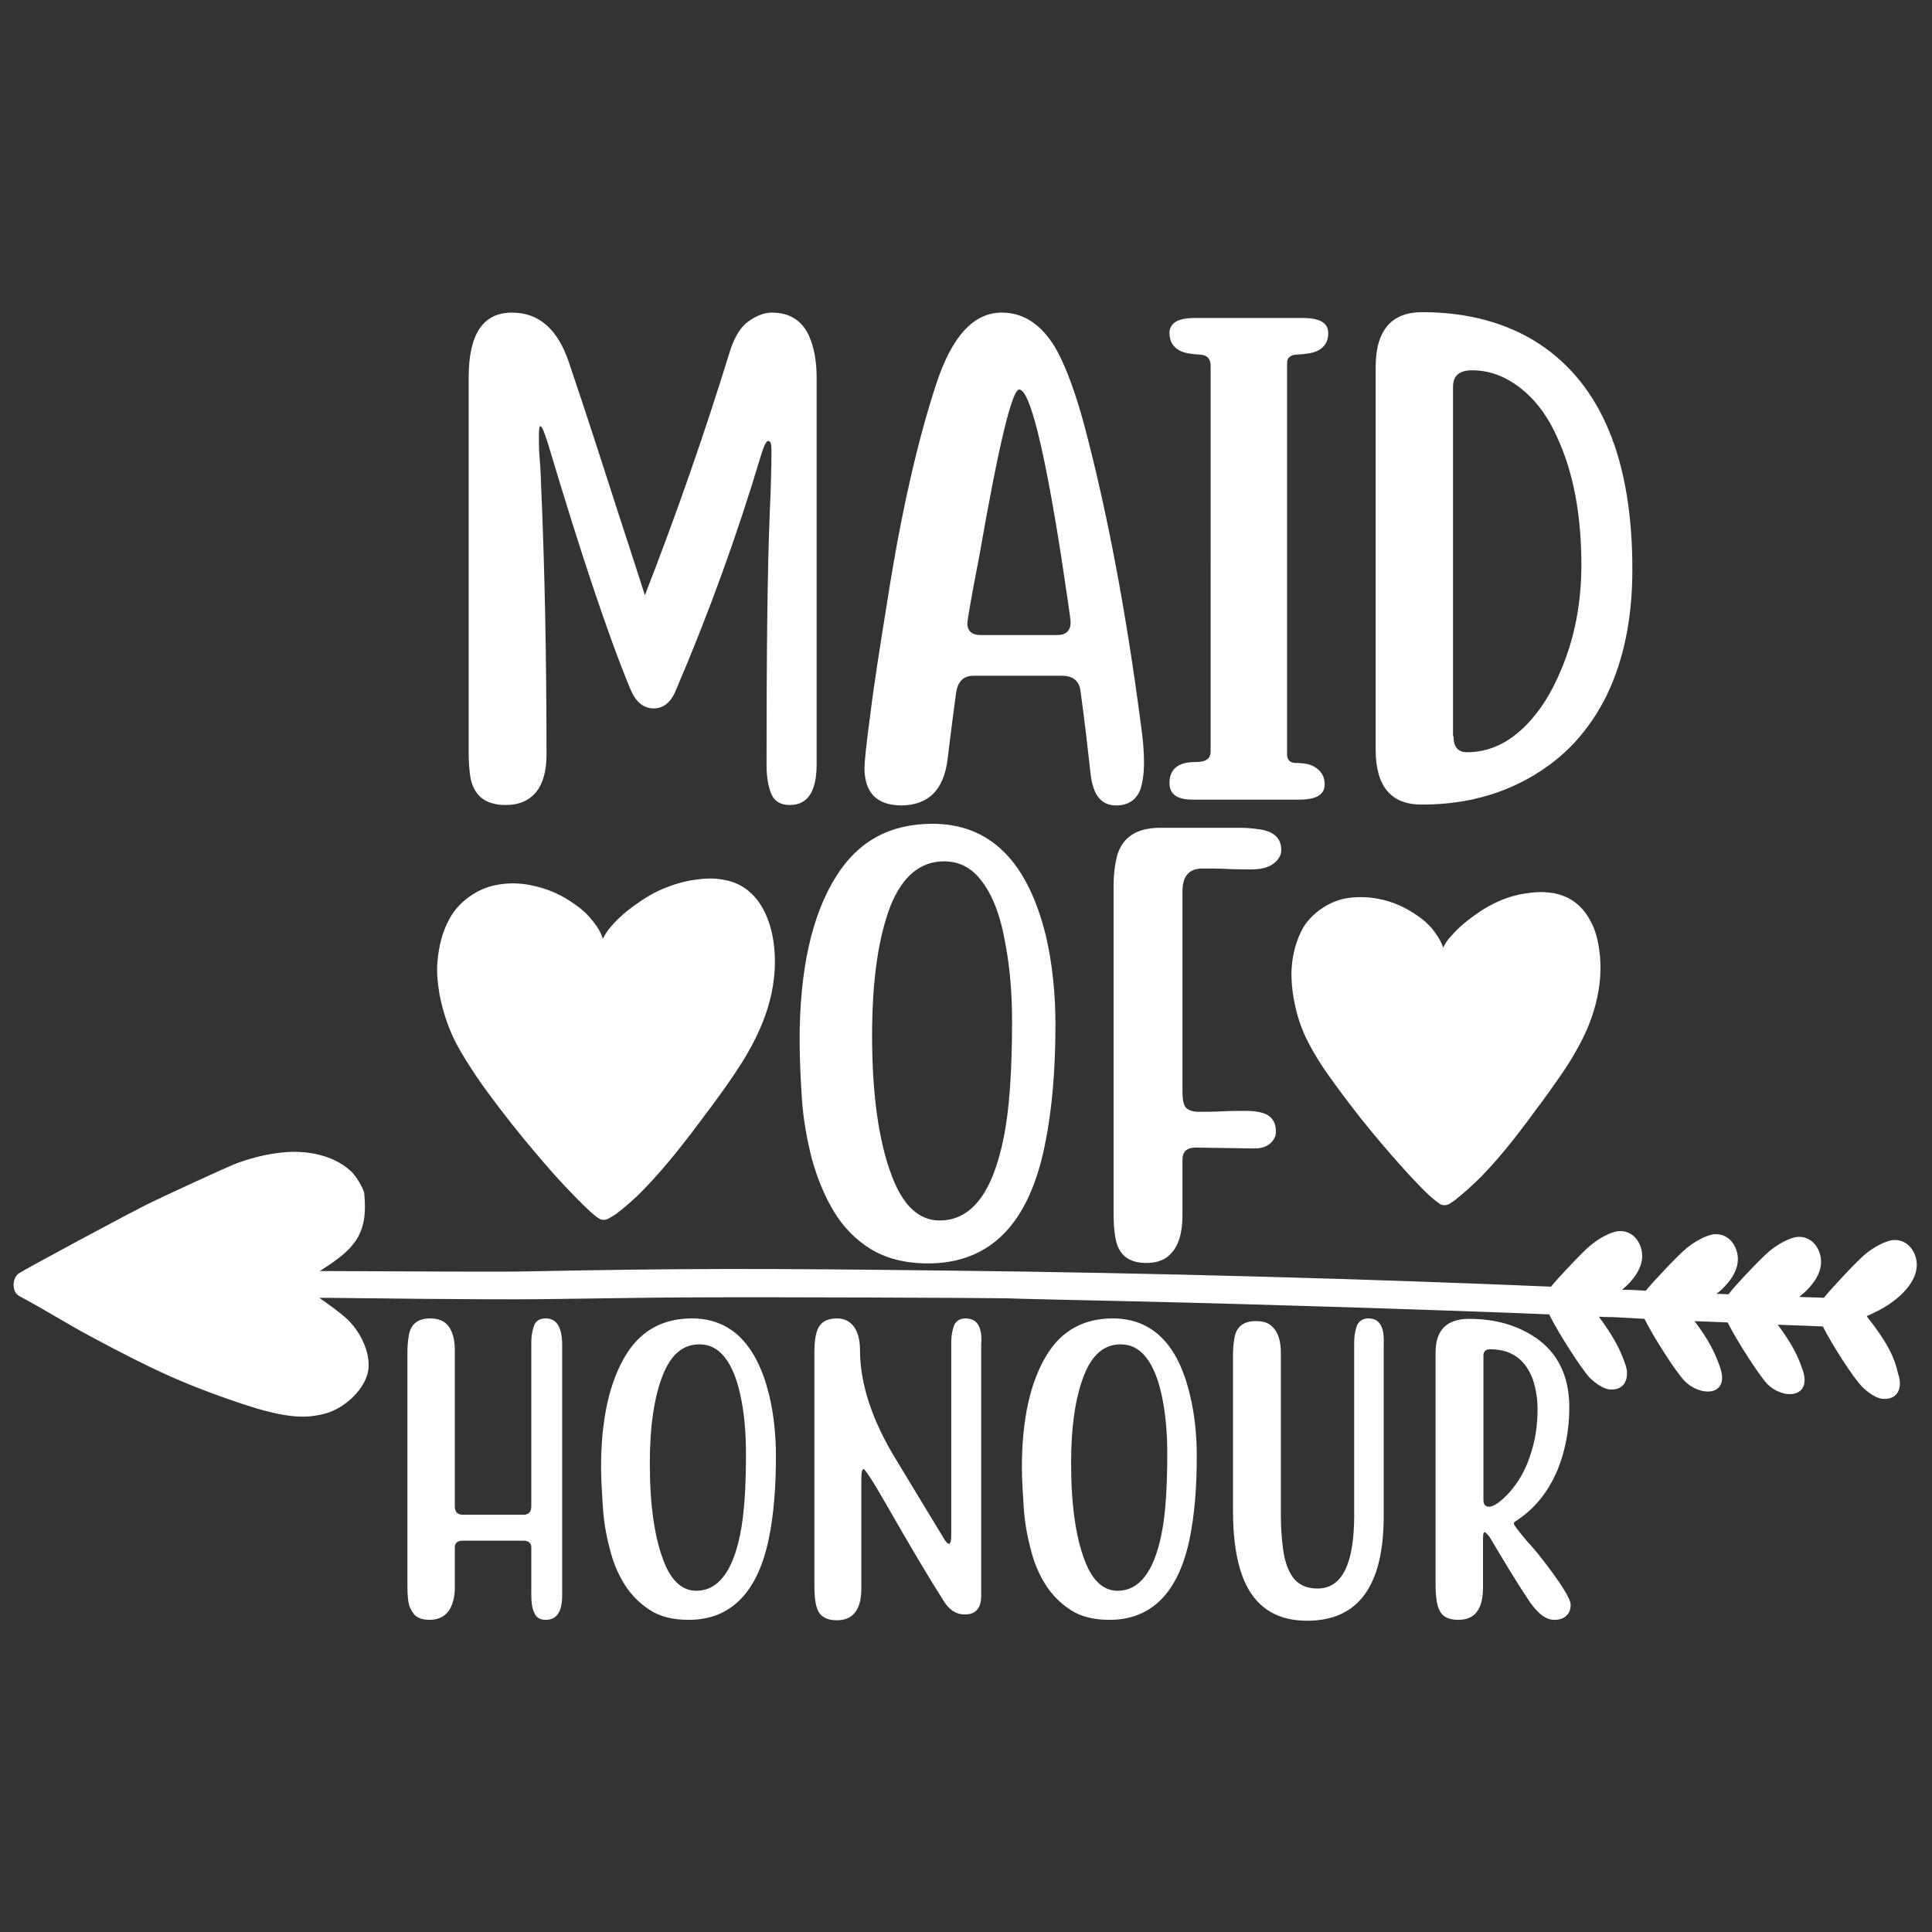
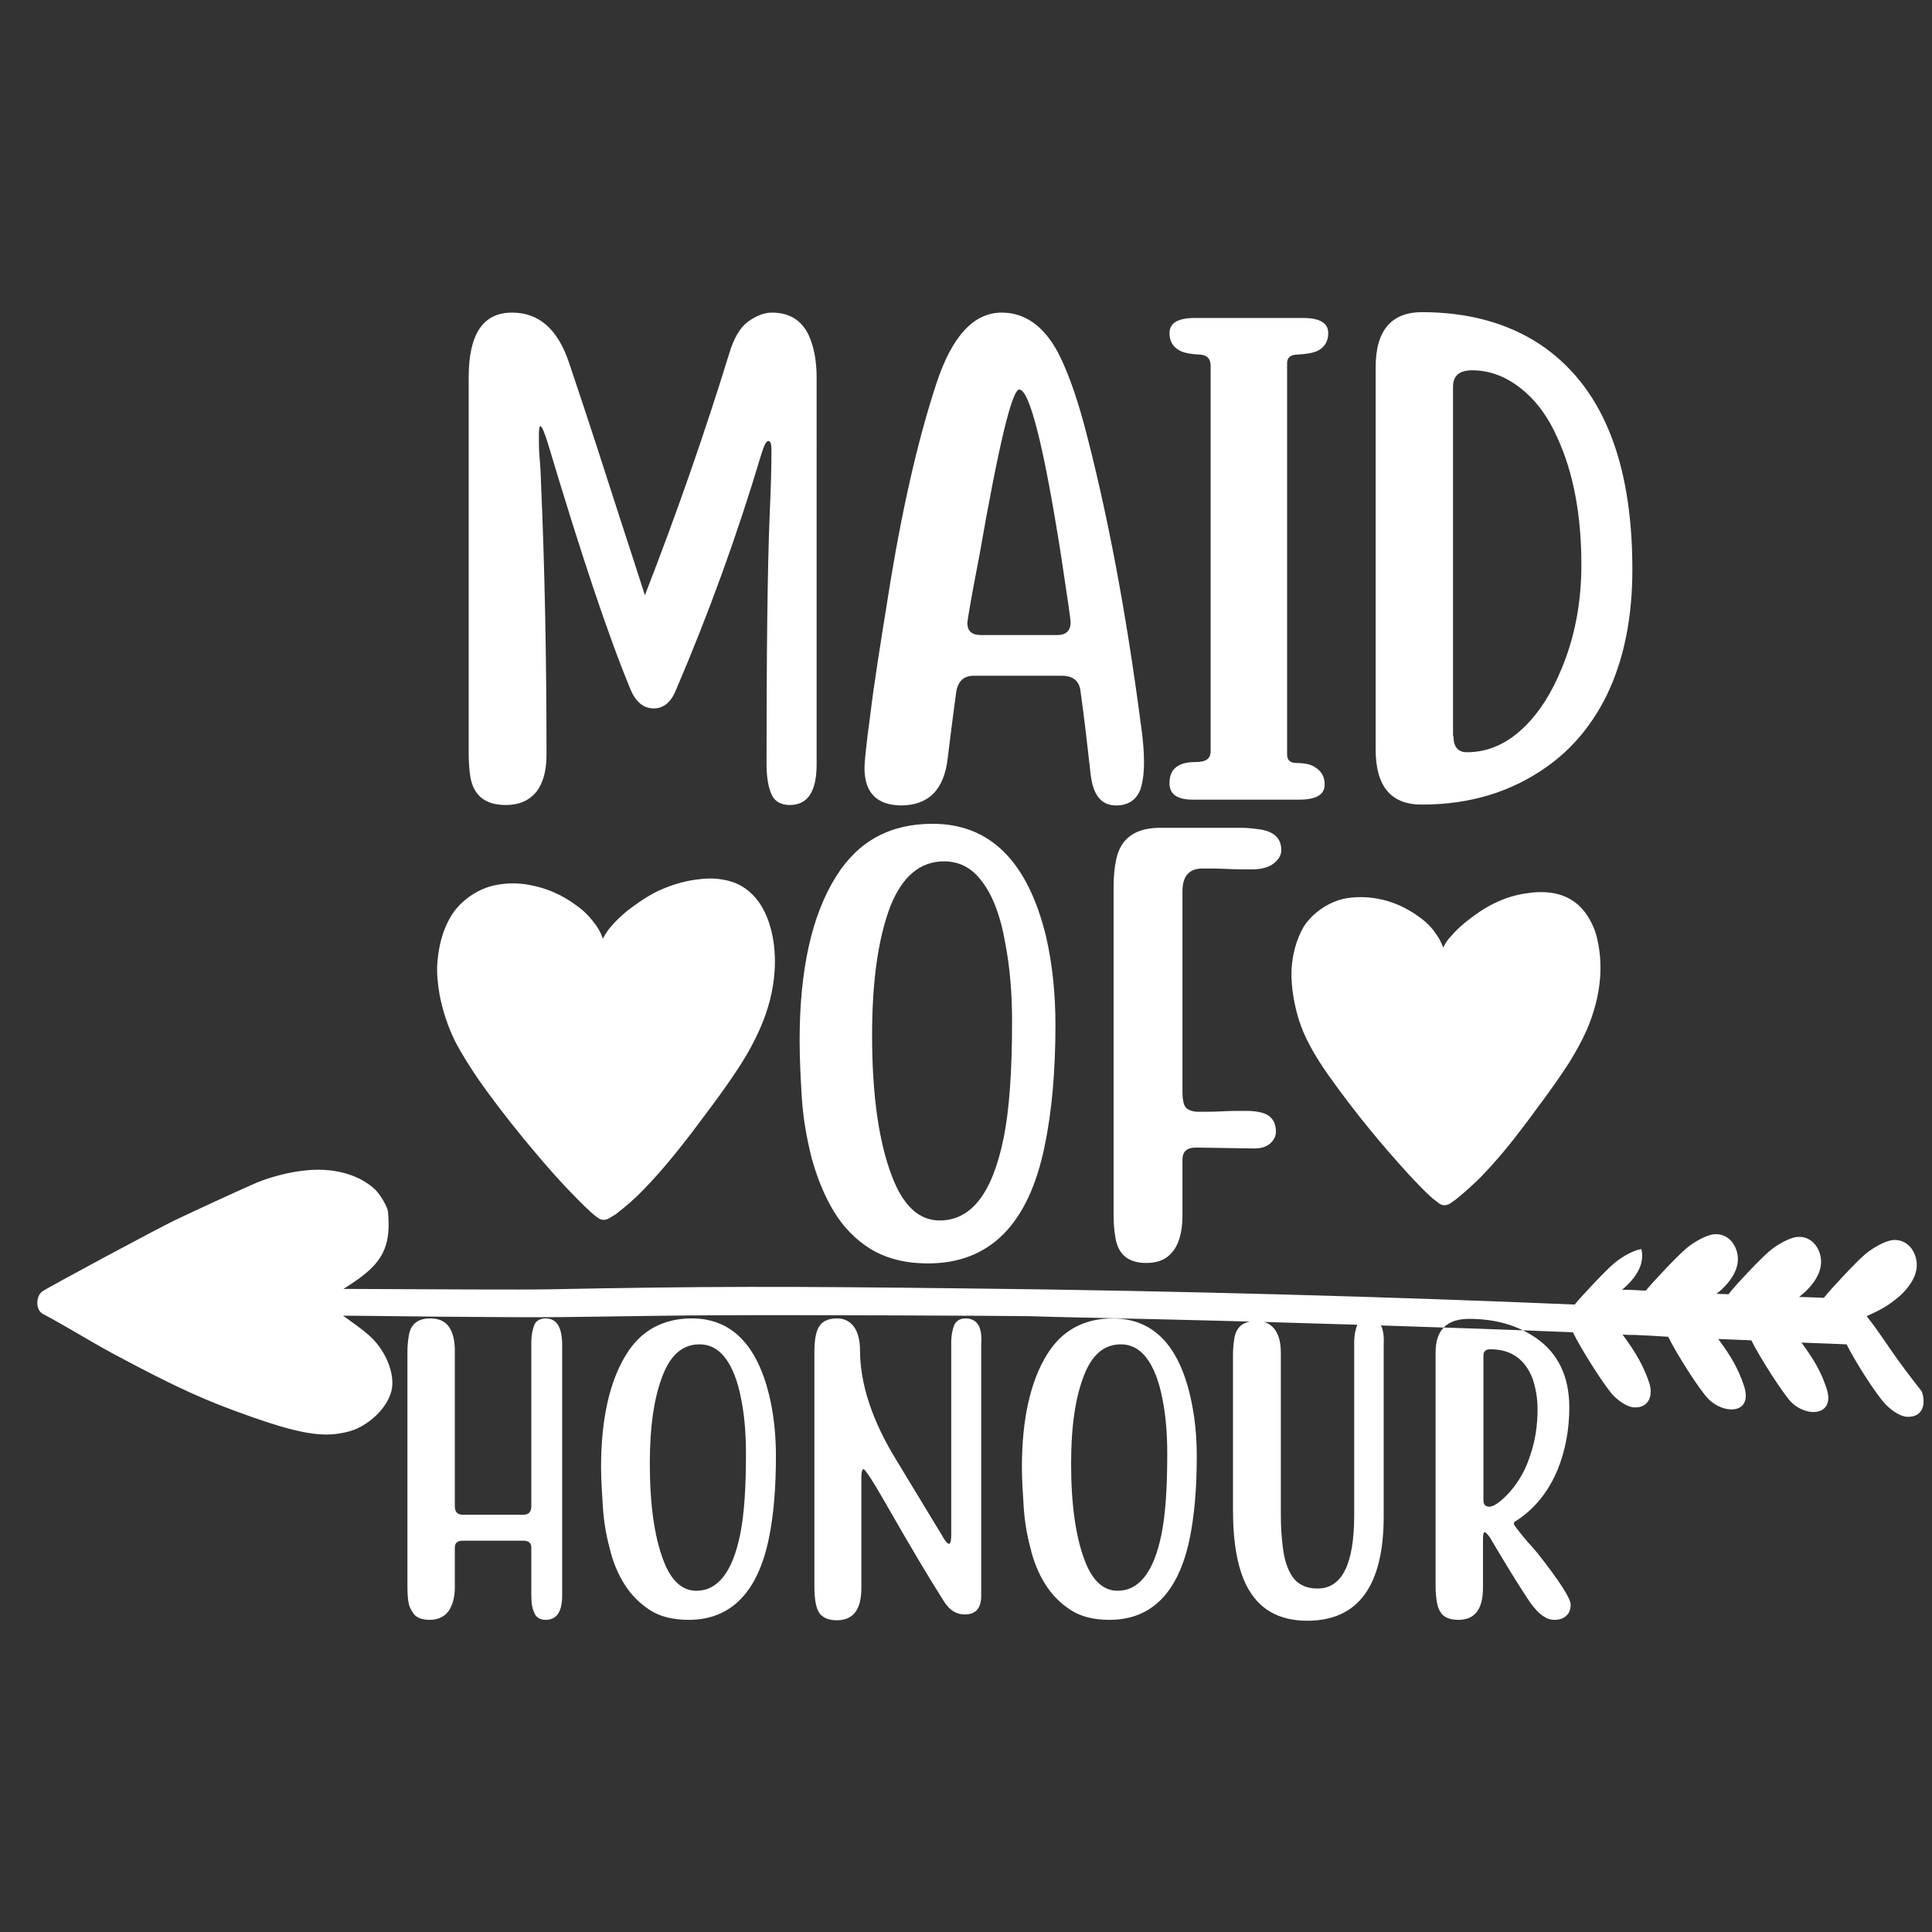
<svg xmlns="http://www.w3.org/2000/svg" version="1.1" id="Layer_1" x="0px" y="0px" viewBox="0 0 432 432" enable-background="new 0 0 432 432" xml:space="preserve">
  <rect x="0" y="0" width="432" height="432" fill="#333333" stroke="none" />
-   <path fill="#FFFFFF" d="M300.8,200.9c2.3-0.4,4.6-0.4,7,0c3.5,0.6,6.6,2,9.5,4.1c1.4,1,2.7,2.2,3.7,3.7c0.7,0.9,1.2,1.9,1.6,2.9  c0,0.1,0.1,0.1,0.1,0.3c0.1-0.1,0.1-0.2,0.1-0.2c0.4-0.8,0.9-1.6,1.6-2.3c1-1.2,2.1-2.2,3.3-3.2c2-1.6,4.1-3.1,6.4-4.2  c2.4-1.2,5-2,7.6-2.3c1.9-0.3,3.8-0.3,5.6,0c3.4,0.6,6,2.4,7.8,5.3c1,1.6,1.7,3.3,2.1,5.2c0.6,2.7,0.8,5.5,0.6,8.3  c-0.3,4.1-1.4,8.1-3,11.8c-1.1,2.5-2.4,4.8-3.8,7.1c-1.9,3-4,5.9-6.1,8.8c-1.4,1.8-2.7,3.7-4.1,5.5c-3,4-6.2,7.9-9.7,11.5  c-1.8,1.8-3.7,3.5-5.7,5.1c-0.4,0.3-0.9,0.6-1.3,0.9c-0.8,0.4-1.6,0.4-2.3-0.1c-0.4-0.3-0.9-0.7-1.3-1c-2-1.7-3.8-3.7-5.6-5.6  c-2.9-3.2-5.7-6.4-8.4-9.7c-3.3-4-6.4-8.1-9.4-12.3c-1.7-2.4-3.3-4.9-4.6-7.5c-1.6-3-2.6-6.3-3.2-9.6c-0.4-2.2-0.6-4.4-0.5-6.7  c0.2-3.3,1-6.4,2.6-9.3C293.4,204.1,297.2,201.6,300.8,200.9z M101.8,232.9c1.5,2.9,3.2,5.5,5,8.2c3.2,4.6,6.7,9.1,10.2,13.4  c3,3.6,6,7.2,9.2,10.6c2,2.1,4,4.2,6.1,6.1c0.5,0.4,0.9,0.8,1.4,1.1c0.8,0.6,1.6,0.6,2.5,0.1c0.5-0.3,1-0.6,1.5-0.9  c2.2-1.7,4.3-3.5,6.2-5.5c3.8-3.9,7.3-8.2,10.6-12.5c1.5-2,3-4,4.5-6c2.3-3.1,4.6-6.3,6.7-9.6c1.6-2.5,3-5.1,4.2-7.8  c1.8-4.1,3-8.4,3.3-12.9c0.2-3,0-6.1-0.7-9c-0.5-2-1.2-3.9-2.3-5.7c-2-3.2-4.8-5.2-8.5-5.8c-2.1-0.4-4.1-0.3-6.2,0  c-2.9,0.4-5.7,1.3-8.3,2.5c-2.5,1.2-4.8,2.8-7,4.5c-1.3,1.1-2.5,2.2-3.6,3.5c-0.7,0.8-1.2,1.6-1.7,2.5c0,0.1-0.1,0.1-0.1,0.2  c-0.1-0.1-0.1-0.2-0.1-0.3c-0.4-1.1-1-2.2-1.8-3.2c-1.2-1.6-2.5-2.9-4.1-4c-3.1-2.3-6.5-3.8-10.3-4.5c-2.5-0.5-5.1-0.5-7.6,0  c-3.9,0.7-8.1,3.5-10.2,7.2c-1.8,3.1-2.6,6.5-2.9,10.1c-0.2,2.4,0.1,4.9,0.5,7.3C99,226,100.1,229.5,101.8,232.9z M113.1,180  c3,0,5.2-1,6.8-2.9c1.5-1.9,2.3-4.7,2.3-8.3c0-21.8-0.4-41.8-1.2-60.1c-0.1-3.6-0.3-6-0.4-7.1c-0.1-1.2-0.1-2.6-0.1-4.2  c0-1.4,0.1-2.1,0.3-2.1c0.4,0,0.9,1.3,1.7,3.8c7.3,24.4,13.4,42.8,18.5,55.1c1.2,2.8,2.9,4.2,5.2,4.2c2.1,0,3.8-1.3,4.9-4  c7.5-17.5,13.8-35,19-52.4c0.7-2.3,1.2-3.4,1.7-3.4c0.5,0,0.7,0.7,0.7,2.1c0,3.2-0.1,8-0.4,14.4c-0.5,12.6-0.7,31.2-0.7,55.8  c0,2.9,0.4,5.1,1.1,6.7c0.7,1.6,2.1,2.4,4.1,2.4c4,0,6-3,6-9.1V84.4c0-3.7-0.6-6.8-1.7-9.3c-1.6-3.5-4.4-5.2-8.3-5.2  c-1.7,0-3.5,0.7-5.3,2c-1.8,1.3-3.2,3.7-4.2,7c-5.6,18.2-11.9,36.2-18.9,54.2c-1.8-5.6-3.7-11.5-5.7-17.6c-3-9.3-6.7-20.9-11.3-34.5  c-2.5-7.4-6.7-11.1-12.7-11.1c-6.5,0-9.7,4.8-9.7,14.5v83.9c0,1.9,0.1,3.8,0.4,5.6C106,178,108.6,180,113.1,180z M193.3,171.7  c0-1.3,0.4-5.3,1.3-11.9c0.8-6.6,2.2-15.5,4-26.6c3-19,6.6-34.7,10.7-47.2c3.5-10.8,8.4-16.1,14.7-16.1c5.1,0,9.3,2.9,12.5,8.8  c2,3.8,4,9.2,5.9,16.2c5,18.8,9.3,41.1,12.7,67.1c0.5,3.4,0.7,6.2,0.7,8.4c0,2.6-0.3,4.6-0.8,6.1c-0.9,2.4-2.8,3.6-5.4,3.6  c-3.3,0-5.1-2.2-5.7-6.7c-0.7-6.2-1.4-12.5-2.3-18.9c-0.3-2.3-1.7-3.4-4.2-3.4h-19.7c-2.2,0-3.5,1.2-3.9,3.7  c-0.2,1.6-0.5,3.8-0.9,6.8c-0.4,3-0.7,5.7-1,8c-0.8,7-4.3,10.5-10.5,10.5C196,180,193.3,177.2,193.3,171.7z M216.3,139.3  c0,1.8,1,2.7,3,2.7h17.1c2,0,3-1,3-2.9c0-0.5-0.7-5.4-2.1-14.6c-3.9-24.9-7.1-37.4-9.4-37.4c-1.6,0-4.6,12.4-8.9,37.1  C217.1,133.9,216.3,138.9,216.3,139.3z M269.9,169.8c-0.5,0.4-1.4,0.6-2.7,0.6c-3.8,0-5.7,1.6-5.7,4.7c0,2.5,1.7,3.7,5.2,3.7h23.8  c3.8,0,5.7-1.1,5.7-3.4c0-1.8-0.8-3.1-2.4-4c-0.8-0.5-2.2-0.8-4.2-0.8c-1.2-0.1-1.8-0.7-1.8-1.9V81.2c0-1.2,0.7-1.8,2-1.9  c2.3-0.1,3.8-0.4,4.7-0.8c1.7-0.8,2.5-2.2,2.5-4c0-2.3-1.9-3.4-5.7-3.4h-24.1c-3.8,0-5.7,1.1-5.7,3.4c0,1.8,0.8,3.2,2.5,4  c0.8,0.4,2.3,0.7,4.4,0.8c1.5,0.1,2.3,0.9,2.3,2.5V168C270.7,168.8,270.4,169.5,269.9,169.8z M307.6,167.6V82.1  c0-8.2,3.5-12.3,10.4-12.3c10.2,0,19,2.4,26.2,7.1c13.9,9.2,20.8,26,20.8,50.4c0,10.9-1.9,20.2-5.7,28.1  c-3.3,6.7-7.8,12.1-13.5,16.1c-7.9,5.6-17.2,8.4-27.7,8.4C311.1,180,307.6,175.9,307.6,167.6z M325,164.6c0,2.4,1,3.6,3,3.6  c4.9,0,9.2-2,13.1-5.9c3.3-3.3,5.9-7.5,8-12.6c3-7.1,4.5-14.9,4.5-23.4c0-11.2-1.8-20.7-5.4-28.5c-1.9-4.3-4.3-7.6-7-10  c-3.7-3.3-7.7-5-12-5c-2.9,0-4.3,1.2-4.3,3.7V164.6z M178.8,232.6c0-15.7,2.7-28,8.2-36.7c4.9-7.8,12-11.7,21.5-11.7  c12.9,0,21.3,8.4,25.4,25.2c1.4,6.1,2.1,12.7,2.1,19.8c0,10.3-0.8,19.3-2.4,27c-3.6,17.6-12.3,26.3-26.1,26.3  c-5.1,0-9.3-1.1-12.8-3.2c-3.4-2.1-6.2-5-8.3-8.5c-2.1-3.5-3.7-7.5-4.9-11.8c-1.1-4.4-1.9-8.8-2.2-13.4  C179,240.9,178.8,236.6,178.8,232.6z M195,231.5c0,13.3,1.5,23.8,4.4,31.4c2.5,6.7,6.1,10,10.7,10c7.1,0,11.8-6.1,14.3-18.4  c1.3-6.3,1.9-15,1.9-26.2c0-6.3-0.5-12.1-1.5-17.3c-1.1-6.4-3-11.3-5.7-14.5c-2.1-2.6-4.8-3.9-8-3.9c-5.3,0-9.3,3.3-12,10  C196.4,209.7,195,219.2,195,231.5z M249.8,191.3c-0.5,1.9-0.8,4.3-0.8,7v73.1c0,1.9,0.1,3.6,0.4,5.3c0.6,3.8,2.9,5.7,6.9,5.7  c2.1,0,3.7-0.5,4.9-1.5c1.2-1,2-2.3,2.5-3.9c0.5-1.6,0.7-3.3,0.7-5.1v-12.6c0-1.8,1-2.7,3-2.7l13.1,0.2c1.5,0,2.7-0.4,3.5-1.1  c0.8-0.7,1.3-1.6,1.3-2.6c0-1.8-0.6-3-1.9-3.8c-1.1-0.6-2.7-0.9-4.8-0.9c-1.8,0-3.5,0-5.3,0.1c-1.8,0.1-3.6,0.1-5.3,0.1  c-1.2,0-2.1-0.3-2.7-0.8c-0.6-0.5-0.9-1.8-0.9-3.7v-44.8c0-3.4,1.5-5.1,4.5-5.1c1.6,0,3.4,0,5.5,0.1c2,0.1,3.9,0.1,5.5,0.1  c2.2,0,3.9-0.5,5-1.4c1.1-0.9,1.6-1.9,1.6-2.9c0-2.7-1.7-4.3-5.2-4.7c-1.4-0.2-2.7-0.3-3.9-0.3h-18.3  C254.1,185.2,251,187.2,249.8,191.3z M122,294.8c-1.2,0-2.1,0.5-2.5,1.4c-0.4,1-0.7,2.3-0.7,4.1v36.5c0,1.3-0.6,1.9-1.8,1.9l-13.5,0  c-1.2,0-1.8-0.6-1.8-1.9V302c0-2.2-0.4-4-1.3-5.3c-0.9-1.3-2.3-1.9-4.2-1.9c-2.8,0-4.4,1.3-4.8,3.9c-0.2,1.2-0.3,2.4-0.3,3.6v52.3  c0,1.9,0.1,3.3,0.4,4.4c0.3,0.8,0.7,1.5,1.2,2.1c0.7,0.7,1.8,1.1,3.4,1.1c2.1,0,3.7-0.9,4.6-2.6c0.6-1.2,1-2.7,1-4.6V346  c0-1,0.6-1.5,1.8-1.5l13.5,0c1.2,0,1.8,0.5,1.8,1.5v10.6c0,1.8,0.2,3.1,0.7,4.1c0.4,1,1.3,1.5,2.5,1.5c2.5,0,3.7-1.8,3.7-5.5v-56.3  C125.6,296.6,124.4,294.8,122,294.8z M172,312c1,4.2,1.5,8.7,1.5,13.6c0,7-0.5,13.2-1.6,18.5c-2.5,12-8.5,18.1-17.9,18.1  c-3.5,0-6.4-0.7-8.7-2.2s-4.2-3.4-5.7-5.8c-1.5-2.4-2.6-5.1-3.3-8.1c-0.8-3-1.3-6-1.5-9.2c-0.2-3.1-0.4-6.1-0.4-8.8  c0-10.8,1.9-19.2,5.6-25.2c3.3-5.4,8.3-8.1,14.7-8.1C163.4,294.8,169.2,300.5,172,312z M166.8,325.1c0-4.3-0.3-8.3-1-11.9  c-0.8-4.4-2.1-7.7-3.9-9.9c-1.5-1.8-3.3-2.7-5.5-2.7c-3.7,0-6.4,2.3-8.2,6.9c-1.9,4.8-2.9,11.3-2.9,19.7c0,9.1,1,16.3,3,21.6  c1.7,4.6,4.2,6.9,7.4,6.9c4.8,0,8.1-4.2,9.8-12.6C166.4,338.7,166.8,332.8,166.8,325.1z M215.9,294.8c-1.2,0-2,0.5-2.5,1.4  c-0.4,1-0.7,2.3-0.7,4.1v43c0,1.2-0.2,1.9-0.5,1.9c-0.3,0-0.8-0.5-1.4-1.6l-10.3-17c-5.5-8.9-8.2-17.2-8.2-24.7  c0-2.3-0.5-4.1-1.4-5.3c-0.9-1.2-2.2-1.8-3.7-1.8c-1.8,0-3.1,0.5-3.9,1.6c-0.8,1.1-1.2,3-1.2,6v52.3c0,3,0.4,5.1,1.2,6.1  c0.8,1,2.1,1.5,3.8,1.5c3.7,0,5.5-2.4,5.5-7.2v-24.6c0-1.4,0.2-2,0.5-2c0.3,0,2,2.5,4.9,7.6c5.6,9.8,9.9,17,12.9,21.7  c1.3,2.2,2.9,3.2,4.8,3.2c2.5,0,3.7-1.4,3.7-4.2v-56.3C219.7,296.6,218.4,294.8,215.9,294.8z M266.1,312c1,4.2,1.5,8.7,1.5,13.6  c0,7-0.5,13.2-1.6,18.5c-2.5,12-8.5,18.1-17.9,18.1c-3.5,0-6.4-0.7-8.7-2.2c-2.3-1.5-4.2-3.4-5.7-5.8c-1.5-2.4-2.6-5.1-3.3-8.1  c-0.8-3-1.3-6-1.5-9.2c-0.2-3.1-0.4-6.1-0.4-8.8c0-10.8,1.9-19.2,5.6-25.2c3.3-5.4,8.3-8.1,14.7-8.1  C257.6,294.8,263.4,300.5,266.1,312z M261,325.1c0-4.3-0.3-8.3-1-11.9c-0.8-4.4-2.1-7.7-3.9-9.9c-1.5-1.8-3.3-2.7-5.5-2.7  c-3.7,0-6.4,2.3-8.2,6.9c-1.9,4.8-2.9,11.3-2.9,19.7c0,9.1,1,16.3,3,21.6c1.7,4.6,4.2,6.9,7.4,6.9c4.8,0,8.1-4.2,9.8-12.6  C260.6,338.7,261,332.8,261,325.1z M306,294.8c-1.2,0-2,0.5-2.5,1.4c-0.4,1-0.7,2.3-0.7,4.1v38.5c0,10.9-2.7,16.4-8.2,16.4  c-2.2,0-3.9-0.7-5.1-2c-1.3-1.5-2.2-3.8-2.6-6.8c-0.3-2.2-0.5-4.8-0.5-7.7v-36.2c0-2.9-0.7-4.9-2.2-6.1c-0.8-0.7-1.9-1-3.4-1  c-2.8,0-4.4,1.3-4.8,3.9c-0.2,1.2-0.3,2.4-0.3,3.6v34.8c0,7.2,1,12.8,3,16.8c2.7,5.3,7.2,7.9,13.6,7.9c11.4,0,17.1-7.8,17.1-23.4  v-38.4C309.6,296.6,308.4,294.8,306,294.8z M343.8,347.3c4.9,6.2,7.4,10.1,7.4,11.5c0,1.1-0.3,1.9-1,2.5c-0.6,0.6-1.5,0.9-2.7,0.9  c-2,0-4-1.7-6.1-5c-2.3-3.5-5-7.9-8.3-13.5c-0.6-0.8-1-1.1-1.1-1.1c-0.3,0-0.4,0.5-0.4,1.6v10.8c0,4.8-1.8,7.2-5.5,7.2  c-1.6,0-2.8-0.4-3.5-1.1c-0.7-0.7-1.1-1.7-1.3-2.8c-0.2-1.2-0.3-2.4-0.3-3.6v-52.3c0-5,2.5-7.5,7.5-7.5c5.8,0,10.8,1.4,15,4.3  c4.9,3.4,7.4,8.6,7.4,15.5c0,5-0.9,9.7-2.6,13.9c-2.1,5-5.2,8.9-9.5,11.6c-0.2,0.1-0.3,0.3-0.3,0.5c0,0.3,1,1.6,3.1,4.1  C342.4,345.6,343.1,346.5,343.8,347.3z M337.6,333.6c2-2.3,3.5-4.9,4.5-8c1.2-3.4,1.7-6.9,1.7-10.5c0-2.5-0.4-4.7-1.1-6.8  c-1.7-4.4-4.8-6.6-9.5-6.6c-1,0-1.5,0.5-1.5,1.4v32.3c0,1,0.4,1.5,1.3,1.5C334,336.9,335.6,335.8,337.6,333.6z M419,296.4l-1.6-2.1  l1.7-0.8c2.5-1.2,4.1-2.3,6-4c2.8-2.7,4-5.5,3.3-8.2c-0.7-2.7-2.8-4.3-5.3-4c-1.5,0.2-4.1,1.5-6.1,3.2c-1.8,1.5-7.7,7.8-9.1,9.6  c0,0,0,0.1-0.1,0.1c-1.5-0.1-3.2-0.1-5.5-0.2c0.5-0.4,0.9-0.8,1.4-1.2c2.8-2.7,4-5.5,3.3-8.2c-0.7-2.7-2.8-4.3-5.3-4  c-1.5,0.2-4.1,1.5-6.1,3.2c-1.8,1.5-7.7,7.7-9.1,9.6c-0.9,0-1.8-0.1-2.7-0.1c0.4-0.3,0.9-0.7,1.3-1.1c2.8-2.7,4-5.5,3.3-8.2  c-0.7-2.7-2.8-4.3-5.3-4c-1.5,0.2-4.1,1.5-6.1,3.2c-1.8,1.5-7.4,7.4-9,9.4c-1.6-0.1-3.3-0.2-4.9-0.2c-0.1,0-0.3,0-0.4,0  c0.3-0.3,0.7-0.6,1-0.9c2.8-2.7,4-5.5,3.3-8.2c-0.7-2.7-2.8-4.3-5.3-4c-1.5,0.2-4.1,1.5-6.1,3.2c-1.7,1.4-7,7-8.8,9.2  c-40-1.7-88.8-3.1-135.5-3.6c-41.6-0.5-58.5-0.5-94.3,0.2c-4.8,0.1-25.1,0-45.5-0.1c0.8-0.5,2.2-1.4,3.3-2.2  c4.9-3.5,6.7-6.7,6.8-11.9c0-1.4-0.1-3-0.2-3.5c-0.4-1.3-1.7-3.5-2.8-4.6c-3.7-3.5-9.7-5.1-16.4-4.2c-3.3,0.4-7,1.4-10,2.6  c-2.4,1-13.7,6.2-18.3,8.4c-4,1.9-28.9,15.3-29.8,16c-1.4,1.1-1.5,4.1,0.2,5c5.3,2.8,10.5,6.1,15.9,9c14.4,7.7,20.5,10.4,30.7,14  c9.6,3.4,14.9,4.4,19.2,3.8c2.8-0.4,4.5-1,6.6-2.4c2.8-1.9,4.8-4.5,5.5-7.1c1-3.8-1.3-9.4-5.2-12.7c-1.5-1.3-3.6-2.8-5.6-4.2  c0.3,0,0.6,0,0.9,0c0.4,0,0.9,0,1.3,0c33.6,0.4,43.8,0.4,54.9,0.2c7.5-0.1,19.5-0.3,26.5-0.3c17.5-0.1,64.8,0.1,69.9,0.2  c2.3,0.1,15.4,0.4,29.3,0.7c30,0.7,67.8,1.9,92.2,2.9c1.9,3.9,7,11.9,9,14.1c1.5,1.5,3.4,2.7,4.8,2.7c3.4,0.1,4.2-3,3.2-5.7  c-1.2-3.5-2.8-6.4-5.9-10.6l0,0c1,0.1,2,0.1,2.9,0.1c1.9,0.1,4.4,0.2,7.3,0.4c2,4,6.9,11.7,8.9,13.8c3.5,3.7,10.3,3.6,8-3  c-1.2-3.5-2.7-6.3-5.7-10.3c2.4,0.1,4.9,0.2,7.4,0.3c2,4,6.9,11.6,8.8,13.7c3.6,3.7,10.1,3.2,8-3c-1.1-3.4-2.7-6.3-5.6-10.2  c0.8,0,1.6,0.1,2.4,0.1c2.8,0.1,5.6,0.2,7.7,0.3c2,4,6.8,11.5,8.8,13.5c1.5,1.5,3.4,2.7,4.8,2.7c3.5,0.1,4.2-2.9,3.2-5.7  C423.6,303.4,422,300.5,419,296.4z" />
+   <path fill="#FFFFFF" d="M300.8,200.9c2.3-0.4,4.6-0.4,7,0c3.5,0.6,6.6,2,9.5,4.1c1.4,1,2.7,2.2,3.7,3.7c0.7,0.9,1.2,1.9,1.6,2.9  c0,0.1,0.1,0.1,0.1,0.3c0.1-0.1,0.1-0.2,0.1-0.2c0.4-0.8,0.9-1.6,1.6-2.3c1-1.2,2.1-2.2,3.3-3.2c2-1.6,4.1-3.1,6.4-4.2  c2.4-1.2,5-2,7.6-2.3c1.9-0.3,3.8-0.3,5.6,0c3.4,0.6,6,2.4,7.8,5.3c1,1.6,1.7,3.3,2.1,5.2c0.6,2.7,0.8,5.5,0.6,8.3  c-0.3,4.1-1.4,8.1-3,11.8c-1.1,2.5-2.4,4.8-3.8,7.1c-1.9,3-4,5.9-6.1,8.8c-1.4,1.8-2.7,3.7-4.1,5.5c-3,4-6.2,7.9-9.7,11.5  c-1.8,1.8-3.7,3.5-5.7,5.1c-0.4,0.3-0.9,0.6-1.3,0.9c-0.8,0.4-1.6,0.4-2.3-0.1c-0.4-0.3-0.9-0.7-1.3-1c-2-1.7-3.8-3.7-5.6-5.6  c-2.9-3.2-5.7-6.4-8.4-9.7c-3.3-4-6.4-8.1-9.4-12.3c-1.7-2.4-3.3-4.9-4.6-7.5c-1.6-3-2.6-6.3-3.2-9.6c-0.4-2.2-0.6-4.4-0.5-6.7  c0.2-3.3,1-6.4,2.6-9.3C293.4,204.1,297.2,201.6,300.8,200.9z M101.8,232.9c1.5,2.9,3.2,5.5,5,8.2c3.2,4.6,6.7,9.1,10.2,13.4  c3,3.6,6,7.2,9.2,10.6c2,2.1,4,4.2,6.1,6.1c0.5,0.4,0.9,0.8,1.4,1.1c0.8,0.6,1.6,0.6,2.5,0.1c0.5-0.3,1-0.6,1.5-0.9  c2.2-1.7,4.3-3.5,6.2-5.5c3.8-3.9,7.3-8.2,10.6-12.5c1.5-2,3-4,4.5-6c2.3-3.1,4.6-6.3,6.7-9.6c1.6-2.5,3-5.1,4.2-7.8  c1.8-4.1,3-8.4,3.3-12.9c0.2-3,0-6.1-0.7-9c-0.5-2-1.2-3.9-2.3-5.7c-2-3.2-4.8-5.2-8.5-5.8c-2.1-0.4-4.1-0.3-6.2,0  c-2.9,0.4-5.7,1.3-8.3,2.5c-2.5,1.2-4.8,2.8-7,4.5c-1.3,1.1-2.5,2.2-3.6,3.5c-0.7,0.8-1.2,1.6-1.7,2.5c0,0.1-0.1,0.1-0.1,0.2  c-0.1-0.1-0.1-0.2-0.1-0.3c-0.4-1.1-1-2.2-1.8-3.2c-1.2-1.6-2.5-2.9-4.1-4c-3.1-2.3-6.5-3.8-10.3-4.5c-2.5-0.5-5.1-0.5-7.6,0  c-3.9,0.7-8.1,3.5-10.2,7.2c-1.8,3.1-2.6,6.5-2.9,10.1c-0.2,2.4,0.1,4.9,0.5,7.3C99,226,100.1,229.5,101.8,232.9z M113.1,180  c3,0,5.2-1,6.8-2.9c1.5-1.9,2.3-4.7,2.3-8.3c0-21.8-0.4-41.8-1.2-60.1c-0.1-3.6-0.3-6-0.4-7.1c-0.1-1.2-0.1-2.6-0.1-4.2  c0-1.4,0.1-2.1,0.3-2.1c0.4,0,0.9,1.3,1.7,3.8c7.3,24.4,13.4,42.8,18.5,55.1c1.2,2.8,2.9,4.2,5.2,4.2c2.1,0,3.8-1.3,4.9-4  c7.5-17.5,13.8-35,19-52.4c0.7-2.3,1.2-3.4,1.7-3.4c0.5,0,0.7,0.7,0.7,2.1c0,3.2-0.1,8-0.4,14.4c-0.5,12.6-0.7,31.2-0.7,55.8  c0,2.9,0.4,5.1,1.1,6.7c0.7,1.6,2.1,2.4,4.1,2.4c4,0,6-3,6-9.1V84.4c0-3.7-0.6-6.8-1.7-9.3c-1.6-3.5-4.4-5.2-8.3-5.2  c-1.7,0-3.5,0.7-5.3,2c-1.8,1.3-3.2,3.7-4.2,7c-5.6,18.2-11.9,36.2-18.9,54.2c-1.8-5.6-3.7-11.5-5.7-17.6c-3-9.3-6.7-20.9-11.3-34.5  c-2.5-7.4-6.7-11.1-12.7-11.1c-6.5,0-9.7,4.8-9.7,14.5v83.9c0,1.9,0.1,3.8,0.4,5.6C106,178,108.6,180,113.1,180z M193.3,171.7  c0-1.3,0.4-5.3,1.3-11.9c0.8-6.6,2.2-15.5,4-26.6c3-19,6.6-34.7,10.7-47.2c3.5-10.8,8.4-16.1,14.7-16.1c5.1,0,9.3,2.9,12.5,8.8  c2,3.8,4,9.2,5.9,16.2c5,18.8,9.3,41.1,12.7,67.1c0.5,3.4,0.7,6.2,0.7,8.4c0,2.6-0.3,4.6-0.8,6.1c-0.9,2.4-2.8,3.6-5.4,3.6  c-3.3,0-5.1-2.2-5.7-6.7c-0.7-6.2-1.4-12.5-2.3-18.9c-0.3-2.3-1.7-3.4-4.2-3.4h-19.7c-2.2,0-3.5,1.2-3.9,3.7  c-0.2,1.6-0.5,3.8-0.9,6.8c-0.4,3-0.7,5.7-1,8c-0.8,7-4.3,10.5-10.5,10.5C196,180,193.3,177.2,193.3,171.7z M216.3,139.3  c0,1.8,1,2.7,3,2.7h17.1c2,0,3-1,3-2.9c0-0.5-0.7-5.4-2.1-14.6c-3.9-24.9-7.1-37.4-9.4-37.4c-1.6,0-4.6,12.4-8.9,37.1  C217.1,133.9,216.3,138.9,216.3,139.3z M269.9,169.8c-0.5,0.4-1.4,0.6-2.7,0.6c-3.8,0-5.7,1.6-5.7,4.7c0,2.5,1.7,3.7,5.2,3.7h23.8  c3.8,0,5.7-1.1,5.7-3.4c0-1.8-0.8-3.1-2.4-4c-0.8-0.5-2.2-0.8-4.2-0.8c-1.2-0.1-1.8-0.7-1.8-1.9V81.2c0-1.2,0.7-1.8,2-1.9  c2.3-0.1,3.8-0.4,4.7-0.8c1.7-0.8,2.5-2.2,2.5-4c0-2.3-1.9-3.4-5.7-3.4h-24.1c-3.8,0-5.7,1.1-5.7,3.4c0,1.8,0.8,3.2,2.5,4  c0.8,0.4,2.3,0.7,4.4,0.8c1.5,0.1,2.3,0.9,2.3,2.5V168C270.7,168.8,270.4,169.5,269.9,169.8z M307.6,167.6V82.1  c0-8.2,3.5-12.3,10.4-12.3c10.2,0,19,2.4,26.2,7.1c13.9,9.2,20.8,26,20.8,50.4c0,10.9-1.9,20.2-5.7,28.1  c-3.3,6.7-7.8,12.1-13.5,16.1c-7.9,5.6-17.2,8.4-27.7,8.4C311.1,180,307.6,175.9,307.6,167.6z M325,164.6c0,2.4,1,3.6,3,3.6  c4.9,0,9.2-2,13.1-5.9c3.3-3.3,5.9-7.5,8-12.6c3-7.1,4.5-14.9,4.5-23.4c0-11.2-1.8-20.7-5.4-28.5c-1.9-4.3-4.3-7.6-7-10  c-3.7-3.3-7.7-5-12-5c-2.9,0-4.3,1.2-4.3,3.7V164.6z M178.8,232.6c0-15.7,2.7-28,8.2-36.7c4.9-7.8,12-11.7,21.5-11.7  c12.9,0,21.3,8.4,25.4,25.2c1.4,6.1,2.1,12.7,2.1,19.8c0,10.3-0.8,19.3-2.4,27c-3.6,17.6-12.3,26.3-26.1,26.3  c-5.1,0-9.3-1.1-12.8-3.2c-3.4-2.1-6.2-5-8.3-8.5c-2.1-3.5-3.7-7.5-4.9-11.8c-1.1-4.4-1.9-8.8-2.2-13.4  C179,240.9,178.8,236.6,178.8,232.6z M195,231.5c0,13.3,1.5,23.8,4.4,31.4c2.5,6.7,6.1,10,10.7,10c7.1,0,11.8-6.1,14.3-18.4  c1.3-6.3,1.9-15,1.9-26.2c0-6.3-0.5-12.1-1.5-17.3c-1.1-6.4-3-11.3-5.7-14.5c-2.1-2.6-4.8-3.9-8-3.9c-5.3,0-9.3,3.3-12,10  C196.4,209.7,195,219.2,195,231.5z M249.8,191.3c-0.5,1.9-0.8,4.3-0.8,7v73.1c0,1.9,0.1,3.6,0.4,5.3c0.6,3.8,2.9,5.7,6.9,5.7  c2.1,0,3.7-0.5,4.9-1.5c1.2-1,2-2.3,2.5-3.9c0.5-1.6,0.7-3.3,0.7-5.1v-12.6c0-1.8,1-2.7,3-2.7l13.1,0.2c1.5,0,2.7-0.4,3.5-1.1  c0.8-0.7,1.3-1.6,1.3-2.6c0-1.8-0.6-3-1.9-3.8c-1.1-0.6-2.7-0.9-4.8-0.9c-1.8,0-3.5,0-5.3,0.1c-1.8,0.1-3.6,0.1-5.3,0.1  c-1.2,0-2.1-0.3-2.7-0.8c-0.6-0.5-0.9-1.8-0.9-3.7v-44.8c0-3.4,1.5-5.1,4.5-5.1c1.6,0,3.4,0,5.5,0.1c2,0.1,3.9,0.1,5.5,0.1  c2.2,0,3.9-0.5,5-1.4c1.1-0.9,1.6-1.9,1.6-2.9c0-2.7-1.7-4.3-5.2-4.7c-1.4-0.2-2.7-0.3-3.9-0.3h-18.3  C254.1,185.2,251,187.2,249.8,191.3z M122,294.8c-1.2,0-2.1,0.5-2.5,1.4c-0.4,1-0.7,2.3-0.7,4.1v36.5c0,1.3-0.6,1.9-1.8,1.9l-13.5,0  c-1.2,0-1.8-0.6-1.8-1.9V302c0-2.2-0.4-4-1.3-5.3c-0.9-1.3-2.3-1.9-4.2-1.9c-2.8,0-4.4,1.3-4.8,3.9c-0.2,1.2-0.3,2.4-0.3,3.6v52.3  c0,1.9,0.1,3.3,0.4,4.4c0.3,0.8,0.7,1.5,1.2,2.1c0.7,0.7,1.8,1.1,3.4,1.1c2.1,0,3.7-0.9,4.6-2.6c0.6-1.2,1-2.7,1-4.6V346  c0-1,0.6-1.5,1.8-1.5l13.5,0c1.2,0,1.8,0.5,1.8,1.5v10.6c0,1.8,0.2,3.1,0.7,4.1c0.4,1,1.3,1.5,2.5,1.5c2.5,0,3.7-1.8,3.7-5.5v-56.3  C125.6,296.6,124.4,294.8,122,294.8z M172,312c1,4.2,1.5,8.7,1.5,13.6c0,7-0.5,13.2-1.6,18.5c-2.5,12-8.5,18.1-17.9,18.1  c-3.5,0-6.4-0.7-8.7-2.2s-4.2-3.4-5.7-5.8c-1.5-2.4-2.6-5.1-3.3-8.1c-0.8-3-1.3-6-1.5-9.2c-0.2-3.1-0.4-6.1-0.4-8.8  c0-10.8,1.9-19.2,5.6-25.2c3.3-5.4,8.3-8.1,14.7-8.1C163.4,294.8,169.2,300.5,172,312z M166.8,325.1c0-4.3-0.3-8.3-1-11.9  c-0.8-4.4-2.1-7.7-3.9-9.9c-1.5-1.8-3.3-2.7-5.5-2.7c-3.7,0-6.4,2.3-8.2,6.9c-1.9,4.8-2.9,11.3-2.9,19.7c0,9.1,1,16.3,3,21.6  c1.7,4.6,4.2,6.9,7.4,6.9c4.8,0,8.1-4.2,9.8-12.6C166.4,338.7,166.8,332.8,166.8,325.1z M215.9,294.8c-1.2,0-2,0.5-2.5,1.4  c-0.4,1-0.7,2.3-0.7,4.1v43c0,1.2-0.2,1.9-0.5,1.9c-0.3,0-0.8-0.5-1.4-1.6l-10.3-17c-5.5-8.9-8.2-17.2-8.2-24.7  c0-2.3-0.5-4.1-1.4-5.3c-0.9-1.2-2.2-1.8-3.7-1.8c-1.8,0-3.1,0.5-3.9,1.6c-0.8,1.1-1.2,3-1.2,6v52.3c0,3,0.4,5.1,1.2,6.1  c0.8,1,2.1,1.5,3.8,1.5c3.7,0,5.5-2.4,5.5-7.2v-24.6c0-1.4,0.2-2,0.5-2c0.3,0,2,2.5,4.9,7.6c5.6,9.8,9.9,17,12.9,21.7  c1.3,2.2,2.9,3.2,4.8,3.2c2.5,0,3.7-1.4,3.7-4.2v-56.3C219.7,296.6,218.4,294.8,215.9,294.8z M266.1,312c1,4.2,1.5,8.7,1.5,13.6  c0,7-0.5,13.2-1.6,18.5c-2.5,12-8.5,18.1-17.9,18.1c-3.5,0-6.4-0.7-8.7-2.2c-2.3-1.5-4.2-3.4-5.7-5.8c-1.5-2.4-2.6-5.1-3.3-8.1  c-0.8-3-1.3-6-1.5-9.2c-0.2-3.1-0.4-6.1-0.4-8.8c0-10.8,1.9-19.2,5.6-25.2c3.3-5.4,8.3-8.1,14.7-8.1  C257.6,294.8,263.4,300.5,266.1,312z M261,325.1c0-4.3-0.3-8.3-1-11.9c-0.8-4.4-2.1-7.7-3.9-9.9c-1.5-1.8-3.3-2.7-5.5-2.7  c-3.7,0-6.4,2.3-8.2,6.9c-1.9,4.8-2.9,11.3-2.9,19.7c0,9.1,1,16.3,3,21.6c1.7,4.6,4.2,6.9,7.4,6.9c4.8,0,8.1-4.2,9.8-12.6  C260.6,338.7,261,332.8,261,325.1z M306,294.8c-1.2,0-2,0.5-2.5,1.4c-0.4,1-0.7,2.3-0.7,4.1v38.5c0,10.9-2.7,16.4-8.2,16.4  c-2.2,0-3.9-0.7-5.1-2c-1.3-1.5-2.2-3.8-2.6-6.8c-0.3-2.2-0.5-4.8-0.5-7.7v-36.2c0-2.9-0.7-4.9-2.2-6.1c-0.8-0.7-1.9-1-3.4-1  c-2.8,0-4.4,1.3-4.8,3.9c-0.2,1.2-0.3,2.4-0.3,3.6v34.8c0,7.2,1,12.8,3,16.8c2.7,5.3,7.2,7.9,13.6,7.9c11.4,0,17.1-7.8,17.1-23.4  v-38.4C309.6,296.6,308.4,294.8,306,294.8z M343.8,347.3c4.9,6.2,7.4,10.1,7.4,11.5c0,1.1-0.3,1.9-1,2.5c-0.6,0.6-1.5,0.9-2.7,0.9  c-2,0-4-1.7-6.1-5c-2.3-3.5-5-7.9-8.3-13.5c-0.6-0.8-1-1.1-1.1-1.1c-0.3,0-0.4,0.5-0.4,1.6v10.8c0,4.8-1.8,7.2-5.5,7.2  c-1.6,0-2.8-0.4-3.5-1.1c-0.7-0.7-1.1-1.7-1.3-2.8c-0.2-1.2-0.3-2.4-0.3-3.6v-52.3c0-5,2.5-7.5,7.5-7.5c5.8,0,10.8,1.4,15,4.3  c4.9,3.4,7.4,8.6,7.4,15.5c0,5-0.9,9.7-2.6,13.9c-2.1,5-5.2,8.9-9.5,11.6c-0.2,0.1-0.3,0.3-0.3,0.5c0,0.3,1,1.6,3.1,4.1  C342.4,345.6,343.1,346.5,343.8,347.3z M337.6,333.6c2-2.3,3.5-4.9,4.5-8c1.2-3.4,1.7-6.9,1.7-10.5c0-2.5-0.4-4.7-1.1-6.8  c-1.7-4.4-4.8-6.6-9.5-6.6c-1,0-1.5,0.5-1.5,1.4v32.3c0,1,0.4,1.5,1.3,1.5C334,336.9,335.6,335.8,337.6,333.6z M419,296.4l-1.6-2.1  l1.7-0.8c2.5-1.2,4.1-2.3,6-4c2.8-2.7,4-5.5,3.3-8.2c-0.7-2.7-2.8-4.3-5.3-4c-1.5,0.2-4.1,1.5-6.1,3.2c-1.8,1.5-7.7,7.8-9.1,9.6  c0,0,0,0.1-0.1,0.1c-1.5-0.1-3.2-0.1-5.5-0.2c0.5-0.4,0.9-0.8,1.4-1.2c2.8-2.7,4-5.5,3.3-8.2c-0.7-2.7-2.8-4.3-5.3-4  c-1.5,0.2-4.1,1.5-6.1,3.2c-1.8,1.5-7.7,7.7-9.1,9.6c-0.9,0-1.8-0.1-2.7-0.1c0.4-0.3,0.9-0.7,1.3-1.1c2.8-2.7,4-5.5,3.3-8.2  c-0.7-2.7-2.8-4.3-5.3-4c-1.5,0.2-4.1,1.5-6.1,3.2c-1.8,1.5-7.4,7.4-9,9.4c-1.6-0.1-3.3-0.2-4.9-0.2c-0.1,0-0.3,0-0.4,0  c0.3-0.3,0.7-0.6,1-0.9c2.8-2.7,4-5.5,3.3-8.2c-1.5,0.2-4.1,1.5-6.1,3.2c-1.7,1.4-7,7-8.8,9.2  c-40-1.7-88.8-3.1-135.5-3.6c-41.6-0.5-58.5-0.5-94.3,0.2c-4.8,0.1-25.1,0-45.5-0.1c0.8-0.5,2.2-1.4,3.3-2.2  c4.9-3.5,6.7-6.7,6.8-11.9c0-1.4-0.1-3-0.2-3.5c-0.4-1.3-1.7-3.5-2.8-4.6c-3.7-3.5-9.7-5.1-16.4-4.2c-3.3,0.4-7,1.4-10,2.6  c-2.4,1-13.7,6.2-18.3,8.4c-4,1.9-28.9,15.3-29.8,16c-1.4,1.1-1.5,4.1,0.2,5c5.3,2.8,10.5,6.1,15.9,9c14.4,7.7,20.5,10.4,30.7,14  c9.6,3.4,14.9,4.4,19.2,3.8c2.8-0.4,4.5-1,6.6-2.4c2.8-1.9,4.8-4.5,5.5-7.1c1-3.8-1.3-9.4-5.2-12.7c-1.5-1.3-3.6-2.8-5.6-4.2  c0.3,0,0.6,0,0.9,0c0.4,0,0.9,0,1.3,0c33.6,0.4,43.8,0.4,54.9,0.2c7.5-0.1,19.5-0.3,26.5-0.3c17.5-0.1,64.8,0.1,69.9,0.2  c2.3,0.1,15.4,0.4,29.3,0.7c30,0.7,67.8,1.9,92.2,2.9c1.9,3.9,7,11.9,9,14.1c1.5,1.5,3.4,2.7,4.8,2.7c3.4,0.1,4.2-3,3.2-5.7  c-1.2-3.5-2.8-6.4-5.9-10.6l0,0c1,0.1,2,0.1,2.9,0.1c1.9,0.1,4.4,0.2,7.3,0.4c2,4,6.9,11.7,8.9,13.8c3.5,3.7,10.3,3.6,8-3  c-1.2-3.5-2.7-6.3-5.7-10.3c2.4,0.1,4.9,0.2,7.4,0.3c2,4,6.9,11.6,8.8,13.7c3.6,3.7,10.1,3.2,8-3c-1.1-3.4-2.7-6.3-5.6-10.2  c0.8,0,1.6,0.1,2.4,0.1c2.8,0.1,5.6,0.2,7.7,0.3c2,4,6.8,11.5,8.8,13.5c1.5,1.5,3.4,2.7,4.8,2.7c3.5,0.1,4.2-2.9,3.2-5.7  C423.6,303.4,422,300.5,419,296.4z" />
</svg>